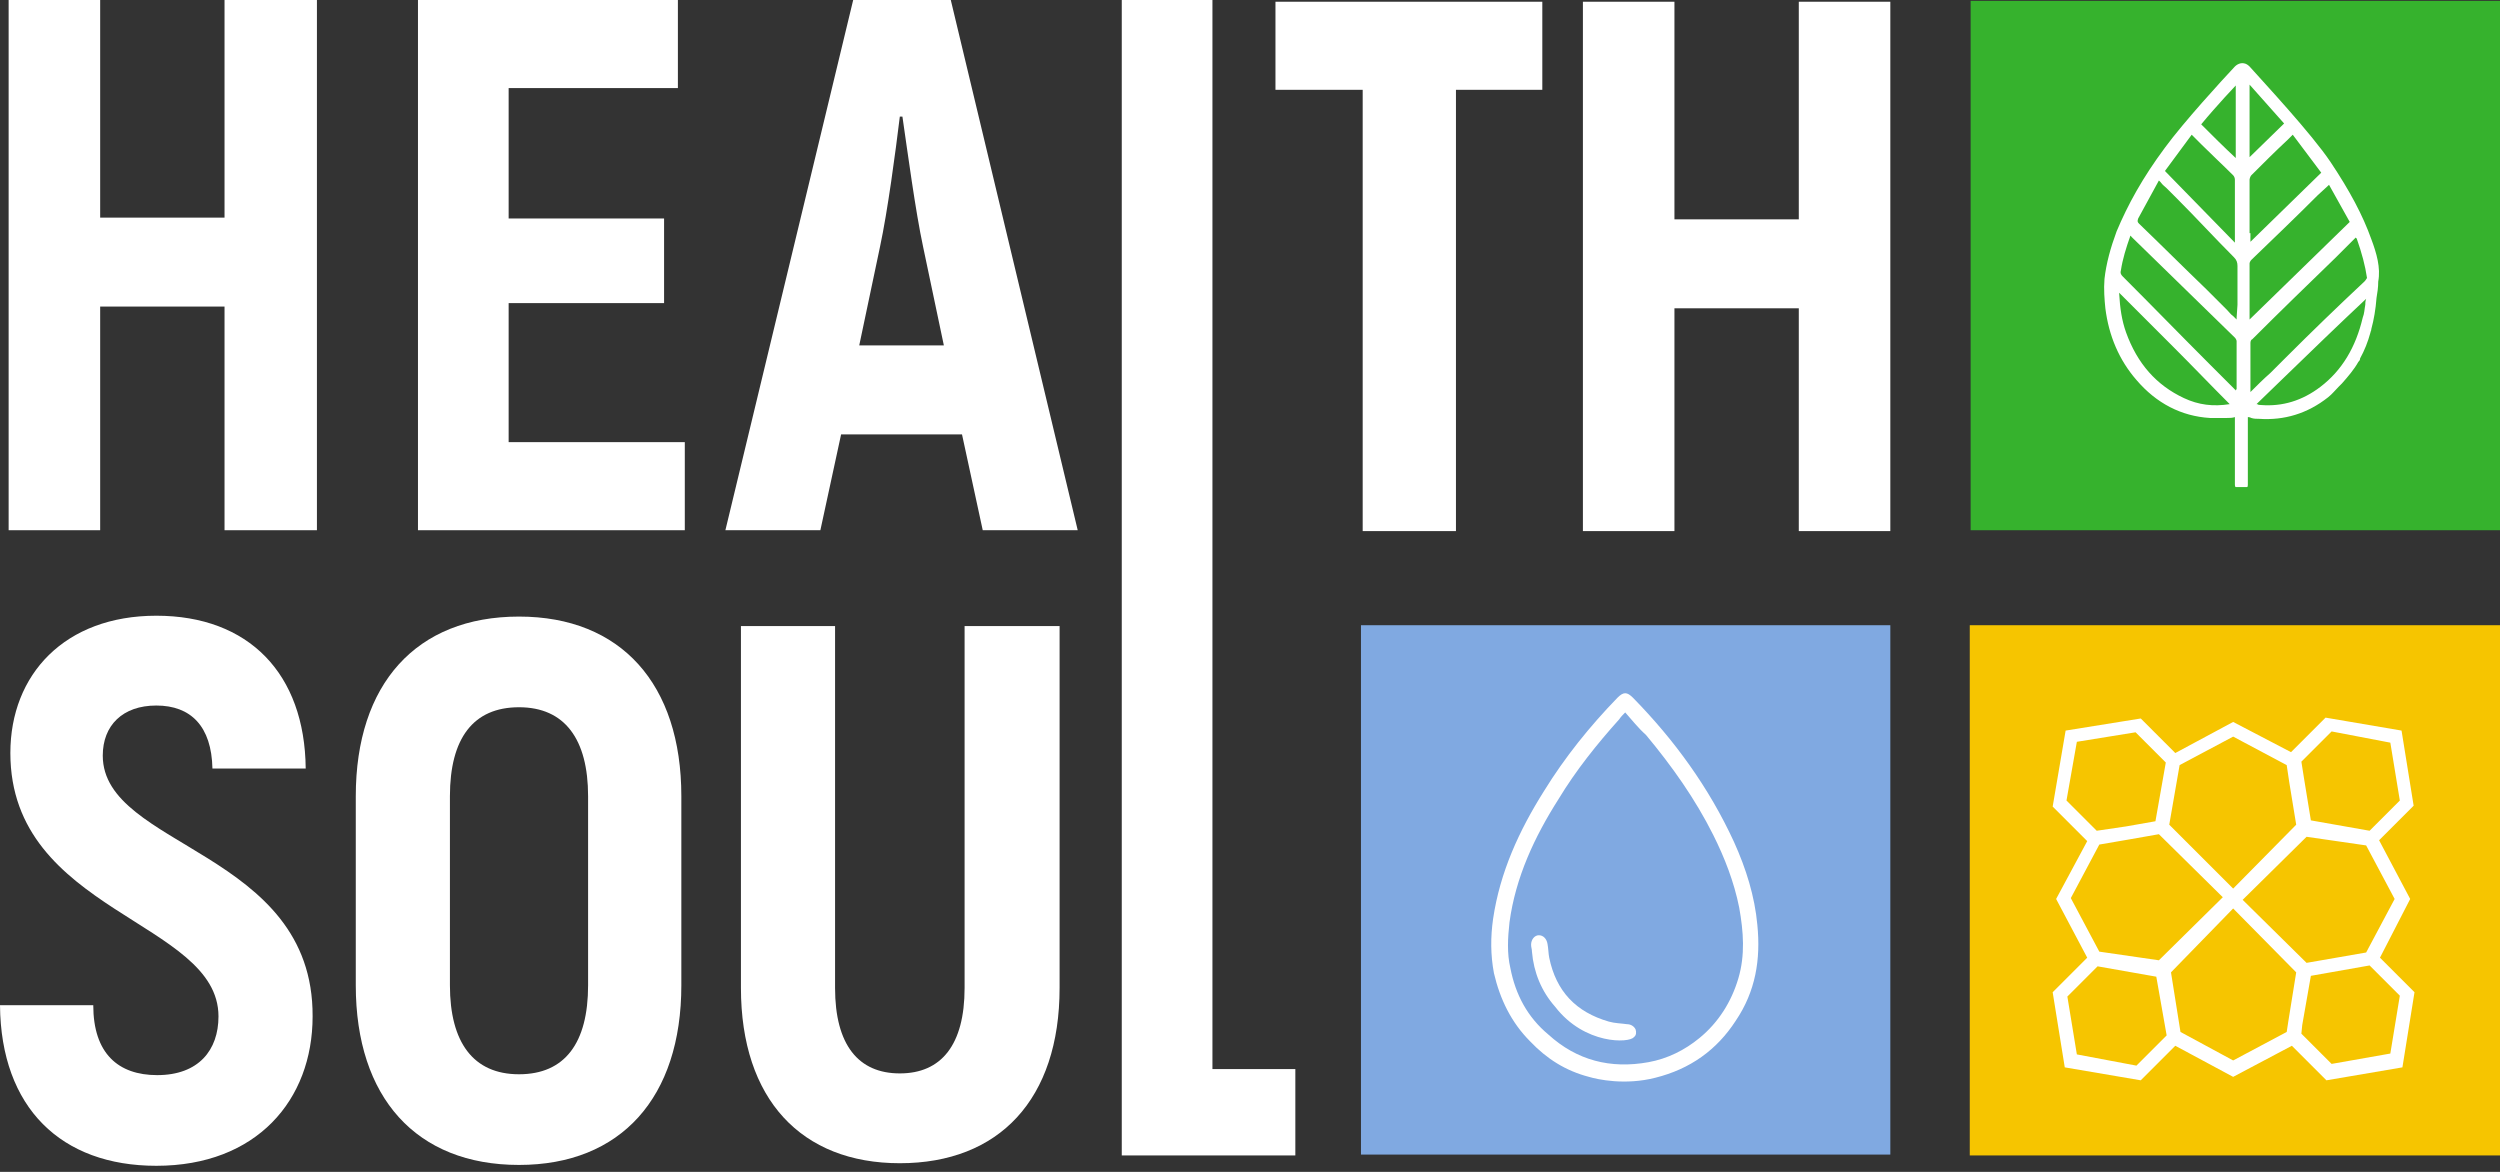
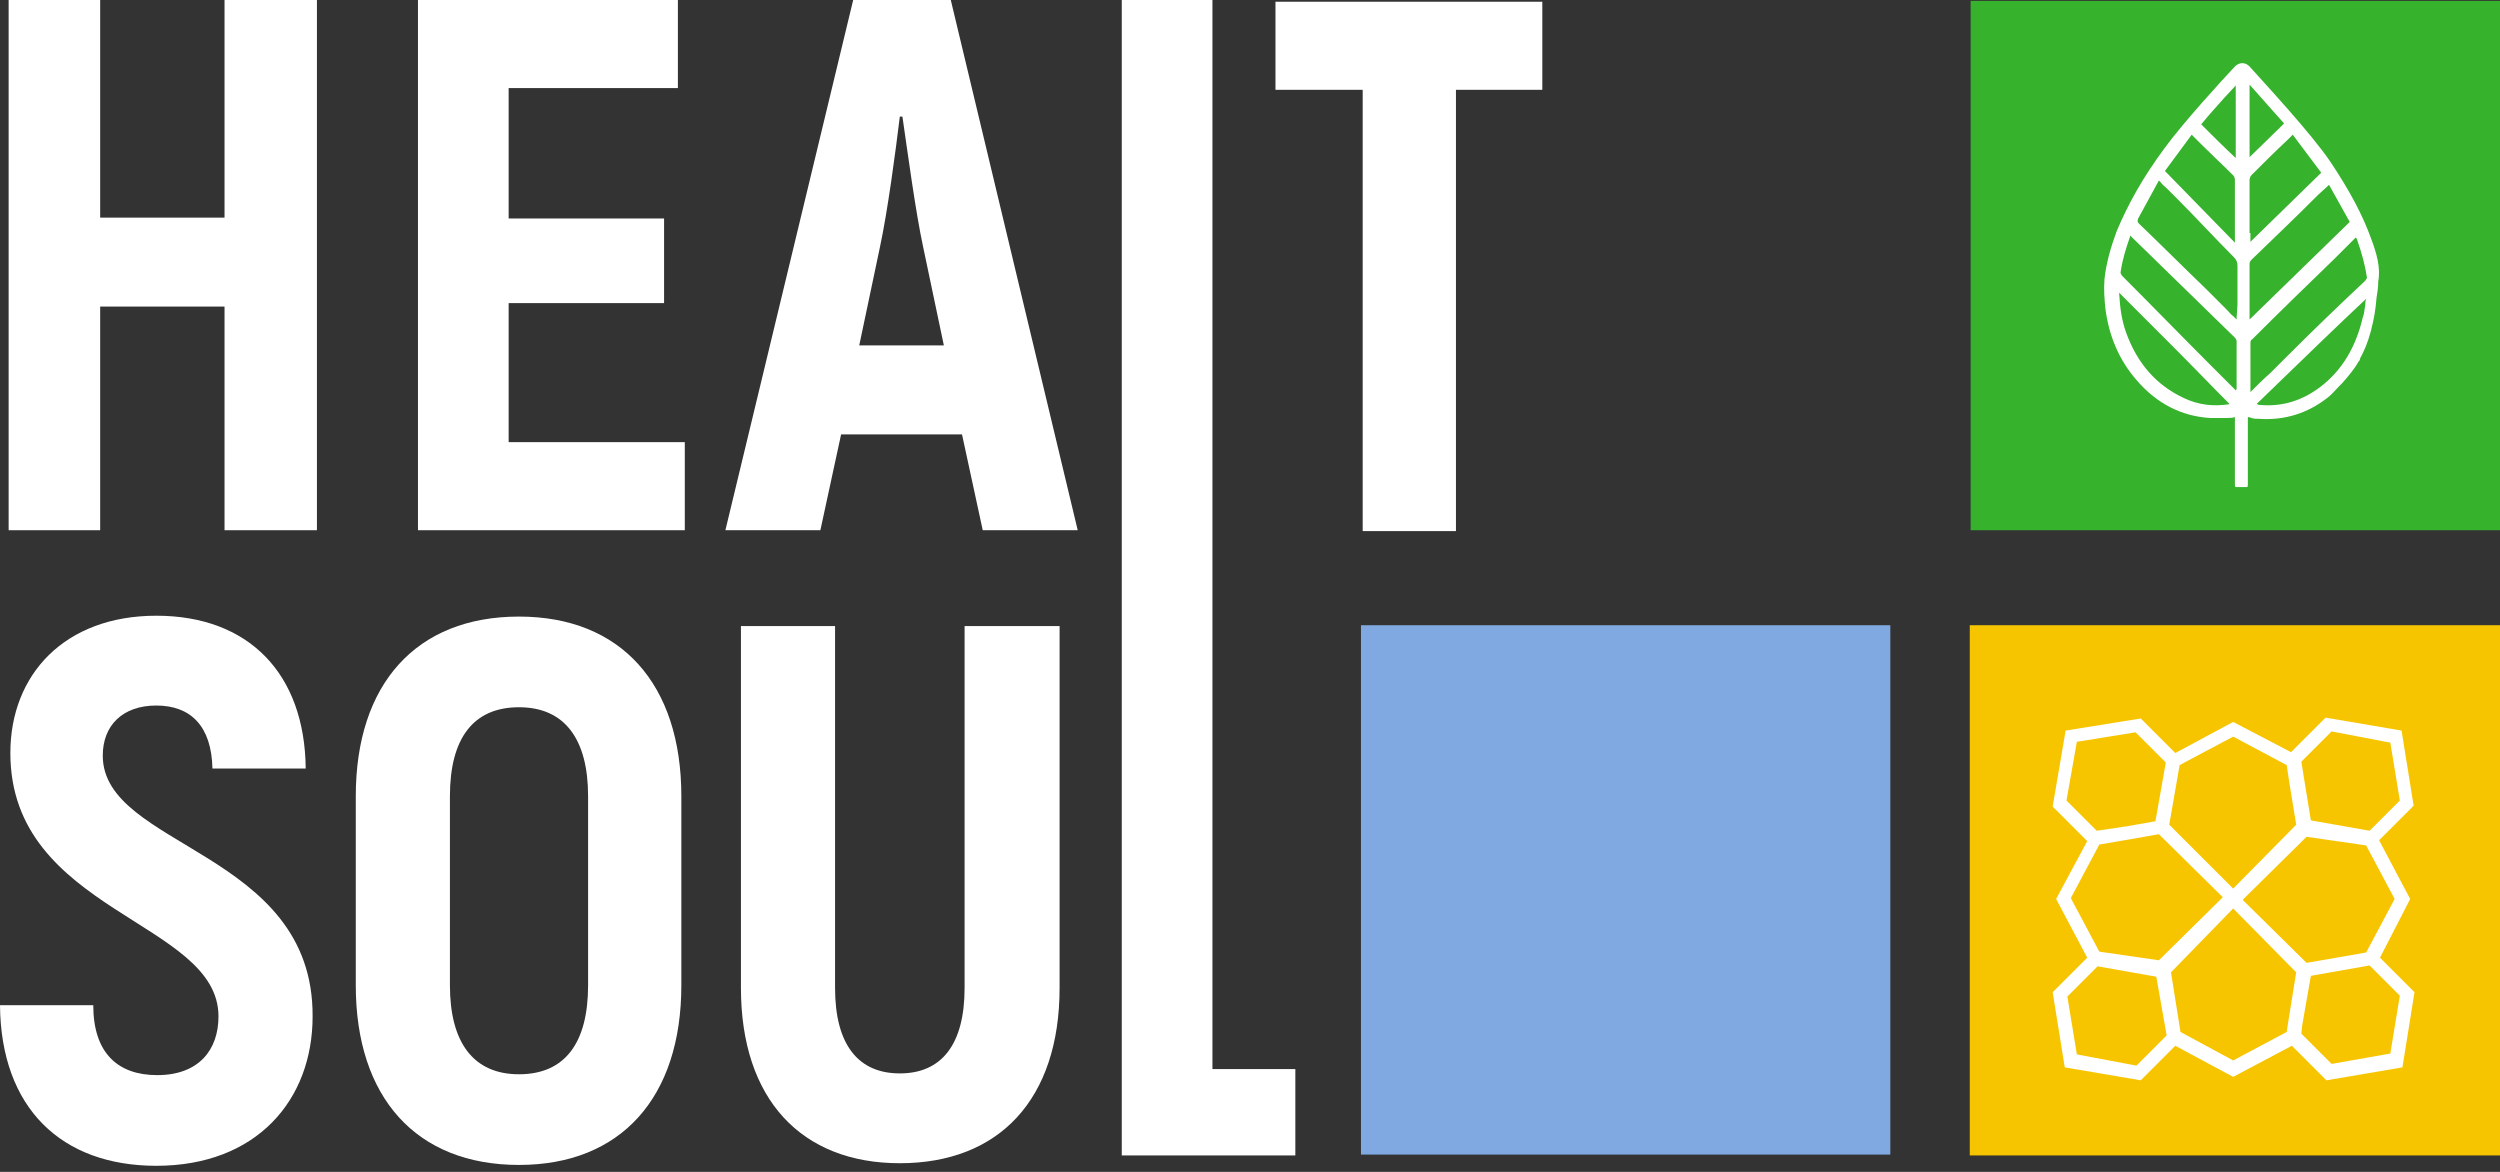
<svg xmlns="http://www.w3.org/2000/svg" width="160" height="75" viewBox="0 0 160 75" fill="none">
  <rect x="0" y="0" width="160" height="75" fill="#333333" stroke="none" />
  <path d="M160 40.014H126.065V73.948H160V40.014Z" fill="#F6C500" />
  <path d="M154.252 57.534L152.262 53.776L154.473 51.565L153.699 46.757L148.836 45.928L146.625 48.138L142.922 46.204L139.219 48.194L137.008 45.983L132.2 46.757L131.371 51.62L133.582 53.831L131.592 57.534L133.582 61.292L131.371 63.503L132.145 68.311L137.008 69.14L139.219 66.929L142.922 68.919L146.68 66.929L148.891 69.14L153.755 68.311L154.528 63.503L152.318 61.292L154.252 57.534ZM147.343 65.603L147.896 62.453L151.654 61.789L153.589 63.724L152.981 67.427L149.223 68.09L147.288 66.156L147.343 65.603ZM152.981 47.53L153.589 51.233L151.654 53.168L147.896 52.504L147.454 49.796L147.288 48.746L149.223 46.812L152.981 47.53ZM151.433 54.107L153.257 57.534L151.433 60.96L147.62 61.623L143.53 57.589L147.62 53.554L151.433 54.107ZM138.832 52.781L139.495 48.967L142.922 47.143L146.349 48.967L146.514 50.073L146.957 52.781L142.922 56.87L138.832 52.781ZM142.922 58.142L146.957 62.231L146.459 65.326L146.349 66.045L142.922 67.869L139.551 66.045L138.943 62.231L142.922 58.142ZM132.919 67.482L132.311 63.779L134.245 61.845L138.003 62.508L138.666 66.266L136.732 68.2L132.919 67.482ZM136.677 46.867L138.611 48.801L137.948 52.56L136.069 52.891L134.19 53.168L132.255 51.233L132.919 47.475L136.677 46.867ZM134.356 60.905L132.532 57.478L134.356 54.052L136.29 53.72L138.169 53.389L142.259 57.423L138.169 61.458L134.356 60.905Z" fill="white" />
  <path d="M120.981 40.014H87.102V73.893H120.981V40.014Z" fill="#80A9E1" />
-   <path d="M101.692 68.919C100.2 68.532 98.984 67.758 97.934 66.653C96.718 65.437 96 63.945 95.613 62.287C95.392 61.126 95.392 59.965 95.558 58.805C96 55.82 97.216 53.168 98.818 50.625C100.145 48.47 101.748 46.48 103.516 44.656C103.903 44.27 104.124 44.27 104.511 44.656C107.164 47.364 109.375 50.404 110.977 53.886C111.751 55.599 112.304 57.368 112.47 59.192C112.691 61.403 112.359 63.447 111.088 65.326C109.872 67.206 108.159 68.421 105.948 68.974C104.014 69.472 102.245 69.085 101.692 68.919ZM104.014 45.596C103.848 45.762 103.737 45.872 103.627 46.038C102.19 47.641 100.863 49.299 99.758 51.123C98.21 53.554 96.995 56.152 96.608 59.026C96.497 60.021 96.442 61.016 96.663 61.955C96.995 63.669 97.768 65.105 99.095 66.211C100.919 67.869 103.074 68.421 105.506 67.979C106.722 67.758 107.827 67.206 108.767 66.432C109.983 65.437 110.812 64.111 111.254 62.618C111.696 61.126 111.585 59.634 111.309 58.086C110.977 56.428 110.369 54.881 109.651 53.444C108.49 51.123 106.998 49.023 105.34 47.033C104.843 46.591 104.456 46.093 104.014 45.596Z" fill="white" />
-   <path d="M99.537 64.442C98.653 63.447 98.156 62.231 98.045 60.905C98.045 60.739 97.99 60.629 97.99 60.463C97.99 60.131 98.211 59.855 98.487 59.855C98.763 59.855 98.985 60.076 99.04 60.408C99.095 60.684 99.095 61.016 99.15 61.292C99.593 63.447 100.864 64.774 102.964 65.382C103.351 65.492 103.738 65.492 104.124 65.548C104.346 65.548 104.567 65.658 104.677 65.879C104.732 66.045 104.732 66.266 104.567 66.377C104.29 66.763 101.416 66.874 99.537 64.442Z" fill="white" />
  <path d="M160 0.055H126.121V33.934H160V0.055Z" fill="#36B22D" />
  <path d="M14.37 13.928H6.411V0H0.553V33.934H6.411V19.62H14.37V33.934H20.283V0H14.37V13.928Z" fill="white" />
  <path d="M32.553 19.399H42.501V13.983H32.553V5.637H43.385V0H26.75V33.934H43.827V28.297H32.553V19.399Z" fill="white" />
  <path d="M54.604 0L46.425 33.934H52.504L53.831 27.8H61.568L62.895 33.934H68.974L60.85 0H54.604ZM54.991 22.107L56.318 15.807C56.815 13.485 57.312 9.727 57.589 7.461H57.755C58.086 9.727 58.584 13.485 59.081 15.807L60.407 22.107H54.991Z" fill="white" />
  <path d="M77.596 0H71.793V73.948H82.902V68.421H77.596V0Z" fill="white" />
-   <path d="M115.123 0.111V14.038H107.164V0.111H101.306V33.99H107.164V19.731H115.123V33.99H120.981V0.111H115.123Z" fill="white" />
  <path d="M6.577 48.359C6.577 46.425 7.848 45.154 10.004 45.154C12.214 45.154 13.541 46.48 13.596 49.188H19.565C19.509 43.109 15.917 39.406 10.004 39.406C4.145 39.406 0.663 43.164 0.663 48.193C0.663 58.418 13.983 58.915 13.983 65.05C13.983 67.205 12.712 68.808 10.059 68.808C7.572 68.808 5.969 67.427 5.969 64.332H0C0.055 70.908 3.924 74.611 10.004 74.611C16.415 74.611 20.007 70.411 20.007 65.05C20.062 54.439 6.577 54.273 6.577 48.359Z" fill="white" />
  <path d="M33.216 39.461C26.639 39.461 22.77 43.772 22.77 50.957V63.06C22.77 70.245 26.639 74.556 33.216 74.556C39.738 74.556 43.606 70.245 43.606 63.06V50.957C43.606 43.772 39.738 39.461 33.216 39.461ZM37.638 63.06C37.638 66.763 36.145 68.753 33.216 68.753C30.287 68.753 28.795 66.708 28.795 63.06V50.957C28.795 47.254 30.287 45.264 33.216 45.264C36.145 45.264 37.638 47.309 37.638 50.957V63.06Z" fill="white" />
  <path d="M61.734 63.226C61.734 66.874 60.242 68.698 57.589 68.698C54.936 68.698 53.444 66.874 53.444 63.226V40.069H47.42V63.226C47.42 70.356 51.289 74.446 57.589 74.446C63.945 74.446 67.814 70.356 67.814 63.226V40.069H61.734V63.226Z" fill="white" />
  <path d="M93.181 0.111H87.212H81.63V5.693V5.748H87.212V33.99H93.181V5.748H97.934H98.708V0.111H93.181Z" fill="white" />
  <path d="M151.765 15.309C151.212 13.761 150.383 12.214 149.168 10.39C147.952 8.566 144.857 5.25 143.972 4.256C143.586 3.869 143.199 4.09 143.033 4.256C142.204 5.14 139.772 7.793 138.556 9.451C137.119 11.385 136.18 13.098 135.461 14.812C135.074 15.862 134.798 16.857 134.687 17.851C134.632 18.515 134.687 19.178 134.743 19.73C134.964 21.499 135.627 23.047 136.732 24.318C138.004 25.81 139.606 26.639 141.43 26.75C141.817 26.75 142.149 26.75 142.535 26.75C142.701 26.75 142.867 26.75 143.033 26.694V31.005C143.033 31.005 143.033 31.171 143.088 31.171H143.807C143.862 31.171 143.862 31.06 143.862 31.005V26.694C143.917 26.694 143.972 26.694 144.083 26.75C144.249 26.805 144.415 26.805 144.58 26.805C146.183 26.915 147.675 26.473 149.002 25.423C149.278 25.202 149.444 24.981 149.665 24.76C149.72 24.705 149.776 24.649 149.886 24.539C150.273 24.097 150.66 23.654 150.936 23.157C150.991 23.102 151.047 23.047 151.047 22.936C151.323 22.439 151.544 21.886 151.71 21.278C151.71 21.223 151.765 21.167 151.765 21.057C151.931 20.449 152.042 19.786 152.097 19.067C152.152 18.736 152.207 18.404 152.207 18.017C152.373 17.133 152.097 16.193 151.765 15.309ZM142.37 6.245L143.088 5.471V10.114C142.314 9.395 141.596 8.677 140.877 7.958C141.375 7.351 141.872 6.798 142.37 6.245ZM140.269 8.622C140.325 8.677 140.325 8.677 140.38 8.732L140.877 9.23C141.541 9.893 142.259 10.556 142.922 11.219C142.978 11.274 143.033 11.385 143.033 11.496C143.033 12.546 143.033 13.596 143.033 14.646V15.475C143.033 15.475 143.033 15.475 143.033 15.53L138.556 10.943L140.269 8.622ZM139.772 25.478C138.003 24.649 136.788 23.268 136.069 21.278C135.793 20.504 135.682 19.73 135.627 18.791C135.627 18.791 135.627 18.791 135.627 18.736L139.109 22.218C140.325 23.433 141.485 24.649 142.701 25.865C141.651 26.031 140.712 25.92 139.772 25.478ZM143.088 24.926V24.981C143.033 24.981 143.033 24.926 143.033 24.926L141.485 23.378C139.606 21.499 137.727 19.565 135.848 17.686C135.738 17.575 135.682 17.465 135.738 17.299C135.848 16.58 136.069 15.862 136.345 15.088C136.345 15.088 136.401 15.088 136.401 15.143C138.501 17.188 140.767 19.399 143.033 21.61C143.088 21.665 143.143 21.775 143.143 21.831C143.143 22.715 143.143 23.654 143.143 24.539V24.926H143.088ZM143.143 20.338C143.143 20.394 143.143 20.394 143.143 20.449L142.922 20.228C142.757 20.117 142.646 19.951 142.535 19.841L141.209 18.515C139.772 17.133 138.335 15.696 136.898 14.314C136.788 14.204 136.788 14.148 136.843 13.983C137.174 13.375 137.506 12.767 137.838 12.159L138.169 11.551L138.28 11.661C138.39 11.827 138.556 11.938 138.667 12.048L139.33 12.711C140.546 13.927 141.762 15.254 142.978 16.47C143.143 16.636 143.199 16.801 143.199 17.022C143.199 17.851 143.199 18.68 143.199 19.509L143.143 20.338ZM143.972 5.416L146.183 7.903L143.972 10.059V5.416ZM143.972 14.922C143.972 13.817 143.972 12.656 143.972 11.496C143.972 11.44 144.028 11.274 144.083 11.219C144.857 10.445 145.63 9.672 146.404 8.953L146.681 8.677L146.736 8.622L148.56 11.053L144.028 15.475C144.028 15.42 144.028 15.364 144.028 15.309V14.922H143.972ZM143.972 19.841C143.972 18.846 143.972 17.851 143.972 16.857C143.972 16.801 144.028 16.691 144.083 16.636C145.52 15.254 146.957 13.872 148.339 12.49L149.002 11.882L149.057 11.827L150.383 14.204L143.972 20.449V20.394V19.841ZM151.378 19.509C151.323 19.786 151.323 20.062 151.212 20.338C150.77 22.218 149.886 23.71 148.504 24.76C147.344 25.644 146.073 26.031 144.691 25.92C144.636 25.92 144.525 25.92 144.47 25.865H144.415L146.128 24.207C147.896 22.494 149.665 20.78 151.434 19.122C151.378 19.288 151.378 19.399 151.378 19.509ZM151.323 18.017C149.61 19.62 147.952 21.223 146.294 22.881L145.299 23.875C144.857 24.262 144.47 24.649 144.028 25.091V23.599C144.028 23.047 144.028 22.494 144.028 21.941C144.028 21.831 144.083 21.72 144.138 21.72C145.907 19.951 147.731 18.183 149.499 16.47L150.715 15.254L150.77 15.198C150.77 15.198 150.77 15.254 150.826 15.254C151.157 16.193 151.378 17.022 151.489 17.796C151.434 17.851 151.434 17.907 151.323 18.017Z" fill="white" />
</svg>